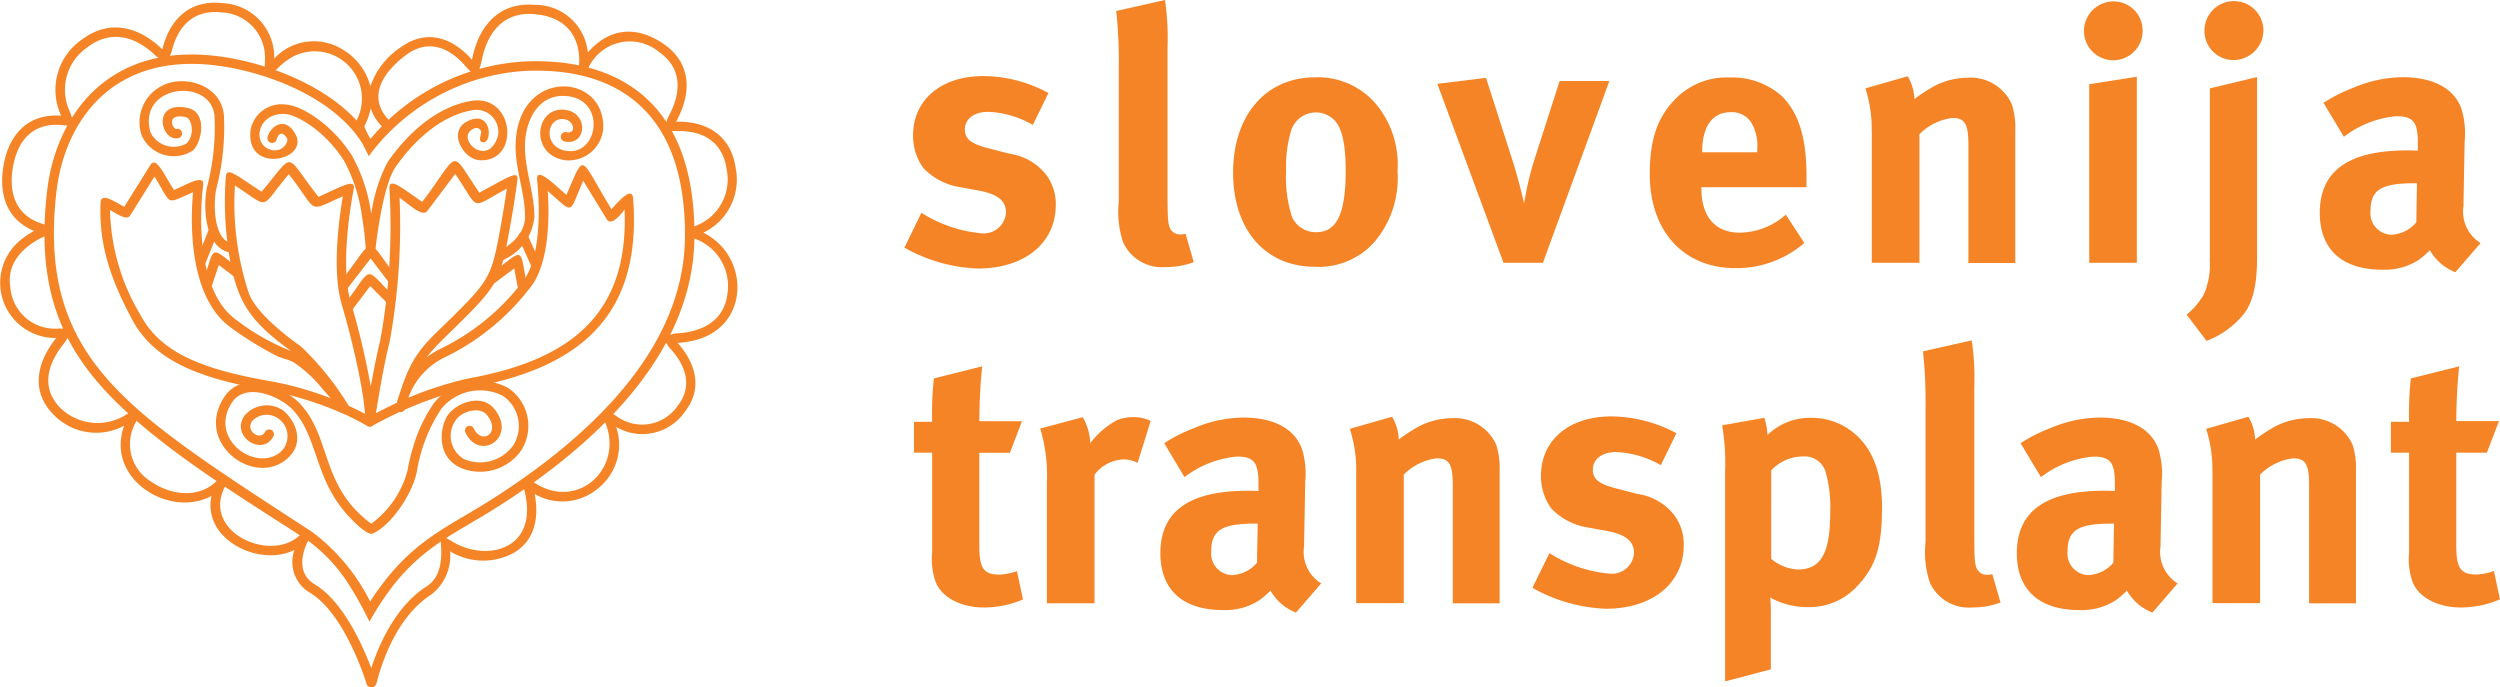
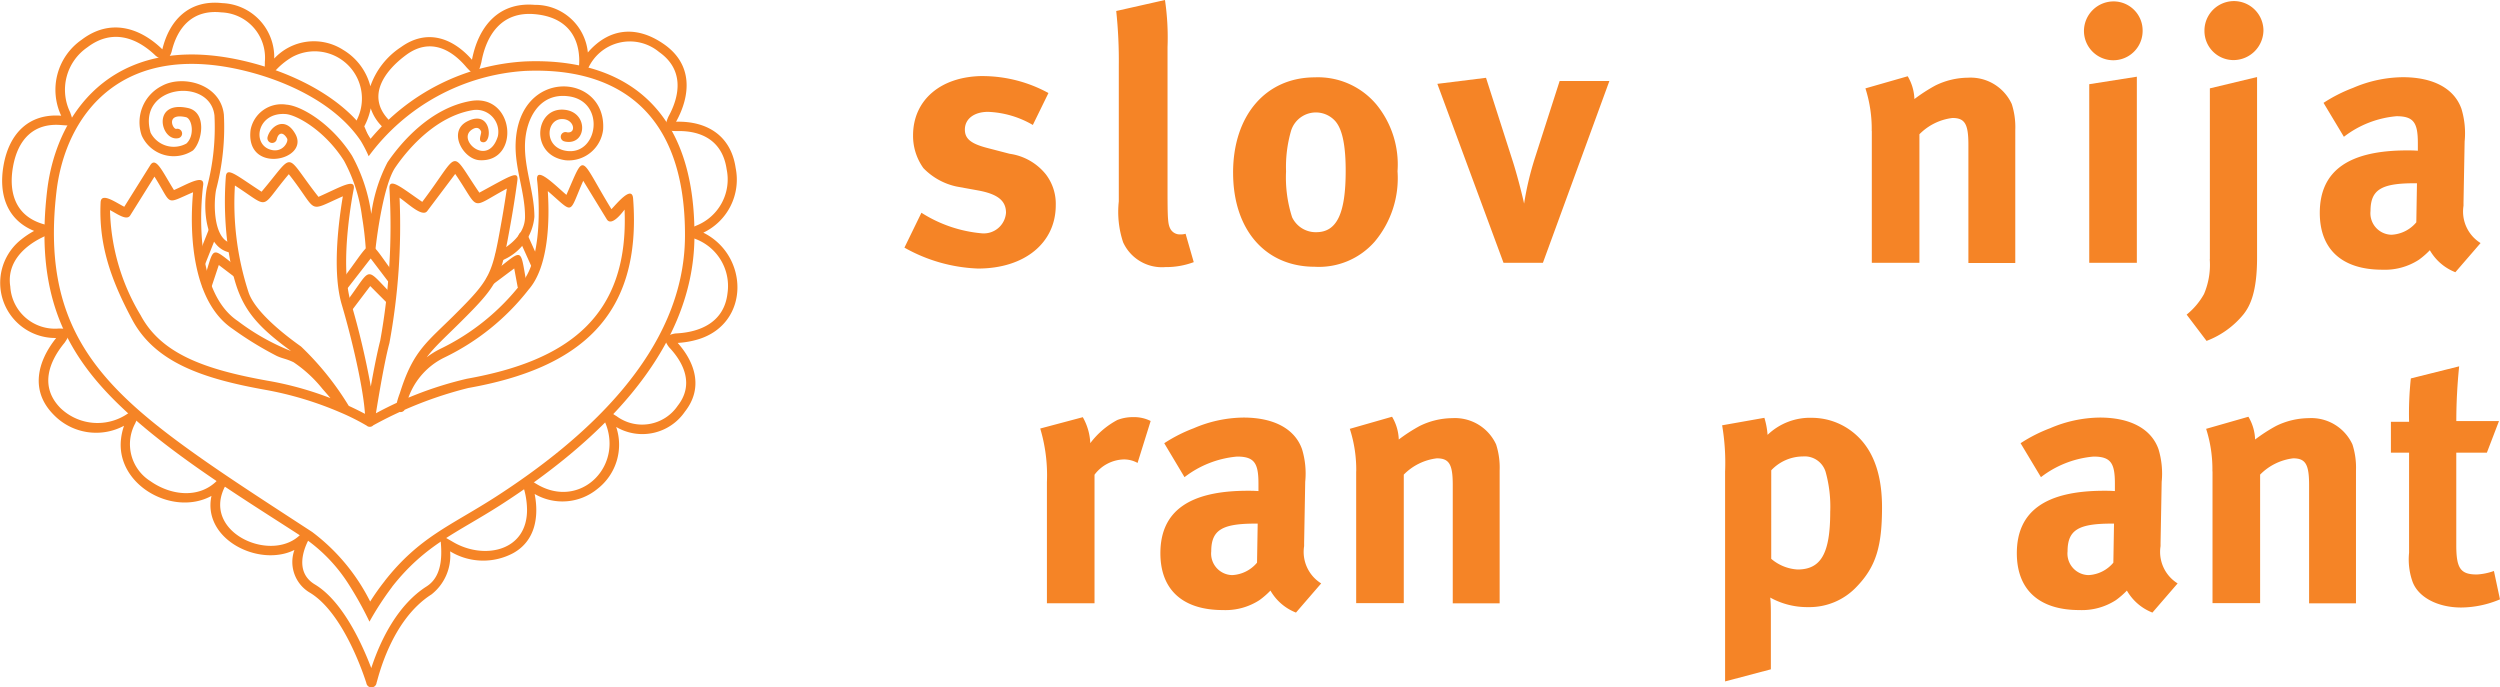
<svg xmlns="http://www.w3.org/2000/svg" width="194.313" height="53.418" viewBox="0 0 194.313 53.418">
  <defs>
    <clipPath id="clip-path">
      <rect id="Rectangle_1" data-name="Rectangle 1" width="194.313" height="53.418" fill="#f58426" />
    </clipPath>
  </defs>
  <g id="Group_1" data-name="Group 1" clip-path="url(#clip-path)">
    <path id="Path_1" data-name="Path 1" d="M30.142,9.206c.055.061.15.151.15.151l-.125.5-1.409,1.515-.11-.11L27.552,9.631a4.588,4.588,0,0,0,.3-.6,3.671,3.671,0,0,0-5.129-4.638,5.555,5.555,0,0,0-1.519,1.3l-.655-.279a4.193,4.193,0,0,0,.036-.64A3.521,3.521,0,0,0,17.212.93c-2.224-.245-3.423,1.149-3.873,3.054a1.479,1.479,0,0,1-.41.665,1.615,1.615,0,0,1-.83-.35c-1.494-1.444-3.4-2.1-5.3-.66A4,4,0,0,0,5.451,8.692a10.278,10.278,0,0,1,.319,1.054s-.684-.03-1.024-.061c-2.115-.175-3.355,1.1-3.734,3.239-.365,2.059.23,3.783,2.23,4.423a3.047,3.047,0,0,0,.525.125l.075.71a5.257,5.257,0,0,0-.54.229C1.823,19.132.513,20.4.8,22.247A3.479,3.479,0,0,0,4.592,25.5a9.212,9.212,0,0,1,.964.07,4.511,4.511,0,0,1-.534,1.034C3.782,28.1,3.067,30.048,4.716,31.7a4.154,4.154,0,0,0,5.518.185l.53.489a3.711,3.711,0,0,0-.254.5,3.394,3.394,0,0,0,1.184,4.493c1.634,1.149,3.9,1.385,5.292-.165l.581.444a2.515,2.515,0,0,0-.205.4c-1.464,3.464,3.923,5.728,6.063,3.394l.589.43a4.393,4.393,0,0,0-.195.4c-.469,1.1-.57,2.389.655,3.124,2.039,1.224,3.539,4.283,4.383,6.5.774-2.369,2.149-4.978,4.3-6.347,1.335-.85,1.209-2.719,1.034-4.043,0,0,.775.444,1.025.59,2.369,1.4,5.8.754,5.747-2.565a6.126,6.126,0,0,0-.34-1.889l.585-.4a3.653,3.653,0,0,0,.394.285c3.523,2.24,7.152-1.514,5.253-5.107l.559-.45a4.26,4.26,0,0,0,.5.34,3.342,3.342,0,0,0,4.758-.8c1.265-1.605.53-3.284-.66-4.543a1.847,1.847,0,0,1-.365-.746,2,2,0,0,1,.864-.335c1.925-.084,3.778-.879,4.034-3.123a3.906,3.906,0,0,0-2.939-4.359l0-.709a3.684,3.684,0,0,0,.514-.19,3.862,3.862,0,0,0,2.359-4.378c-.319-2.215-1.944-3.029-3.9-2.969a5.492,5.492,0,0,1-.92-.09,3.808,3.808,0,0,1,.29-1.025c.95-1.724,1.18-3.7-.724-5.034a3.556,3.556,0,0,0-5.538,1.335L45,5.108a4.131,4.131,0,0,0,.02-.579c-.075-2.065-1.314-3.284-3.489-3.464-2.534-.21-3.724,1.6-4.113,3.724a7,7,0,0,1-.391,1.143,7.956,7.956,0,0,1-.779-.745c-1.195-1.424-2.844-2.269-4.638-.98-1.749,1.275-3.094,3.208-1.464,5M21.314,4.518a4.207,4.207,0,0,1,5.359-.674,4.626,4.626,0,0,1,2.114,2.828,5.977,5.977,0,0,1,2.374-3.039c2.065-1.489,4.079-.67,5.523.98C37.158,2.144,38.663.1,41.566.345a4.1,4.1,0,0,1,4.124,3.7c1.62-1.875,3.749-2.16,5.928-.635,2.244,1.57,2.069,3.964.93,6.018,2.319-.065,4.258,1.009,4.632,3.6a4.564,4.564,0,0,1-2.514,5.023C58.2,19.8,58.33,25.1,54.272,26.34a6.9,6.9,0,0,1-1.6.28c1.354,1.519,2.014,3.508.559,5.347a4.007,4.007,0,0,1-5.338,1.185,4.339,4.339,0,0,1-1.45,4.808,4.285,4.285,0,0,1-4.887.4c.34,1.729.075,3.634-1.67,4.6a4.947,4.947,0,0,1-4.9-.14,3.836,3.836,0,0,1-1.449,3.349c-3.179,2.025-4.164,6.6-4.269,6.868a.4.4,0,0,1-.794.014c-.07-.2-1.674-5.392-4.394-7.021a2.765,2.765,0,0,1-1.195-3.319c-2.733,1.369-7.177-.819-6.448-4.2-3.008,1.64-7.476-.869-7.026-4.462a4.82,4.82,0,0,1,.229-.99,4.59,4.59,0,0,1-5.453-.84c-1.9-1.9-1.249-4.2.18-5.982a4.287,4.287,0,0,1-2.714-7.657,6.524,6.524,0,0,1,1-.665C.524,17.048-.121,15.059.279,12.805c.444-2.5,2-4.034,4.478-3.844a4.733,4.733,0,0,1,1.584-5.9c2.21-1.684,4.529-.964,6.278.74C13.158,1.55,14.683-.075,17.277.21a4.2,4.2,0,0,1,4.037,4.308m7.5,3.869a5.065,5.065,0,0,1-.5,1.4l.67,1.579h-.324l1.189-.98-.175-.61L29.6,9.7a3.55,3.55,0,0,1-.785-1.314" transform="translate(0 0.033)" fill="#f58426" />
    <path id="Path_2" data-name="Path 2" d="M29.36,44.482c2.688-3.419,5.123-4.283,8.591-6.512,6.9-4.443,14.694-11.276,14.744-20.252C52.766,5.108,43.819,4.7,40.281,4.843a16.364,16.364,0,0,0-12.17,6.633,10.05,10.05,0,0,0-.61-1.185c-1.86-2.774-5.373-4.473-8.466-5.313C9.048,2.264,4.545,8.147,3.841,14.25,2.667,24.4,6.875,29.068,14.337,34.416c2.668,1.914,5.8,3.928,9.381,6.263a15.355,15.355,0,0,1,4.509,5.408,18.661,18.661,0,0,1,1.134-1.6m.575.455a23.366,23.366,0,0,0-1.765,2.709A26.793,26.793,0,0,0,26.591,44.8a12.5,12.5,0,0,0-3.274-3.5c-5.057-3.3-12.045-7.462-16.043-12-3.489-3.959-4.937-8.417-4.158-15.129.75-6.448,5.613-12.749,16.109-9.9,3.308.9,7.147,2.789,9.032,5.848A16.907,16.907,0,0,1,40.25,4.108c3.629-.15,13.255.316,13.181,13.615C53.381,26.989,45.478,34,38.351,38.59c-3.374,2.164-5.817,3.043-8.417,6.347" transform="translate(0.545 0.668)" fill="#f58426" />
    <path id="Path_3" data-name="Path 3" d="M25.787,15.4a12.162,12.162,0,0,1,1.263-4.017c1.109-1.629,3.389-4.225,6.457-4.763,3.448-.606,3.883,4.778.7,4.6-1.274-.07-2.494-2.219-.978-3.009,1.914-.994,2,1.64,1.268,1.615-.509-.02-.095-.679-.179-.856-.214-.443-.594-.2-.7-.133-1.234.784,1.254,3,2.01.519a1.708,1.708,0,0,0-2-2.019c-2.758.484-4.893,2.864-5.978,4.453-.845,1.24-1.386,4.9-1.551,6.487l-.729-.019a25.936,25.936,0,0,0-.3-2.64,12.493,12.493,0,0,0-1.4-4.353C22.177,8.912,20,7.7,19.134,7.632c-2.178-.154-2.628,2.255-1.255,2.745,1,.355,1.5-.6,1.366-.841-.31-.549-.68-.479-.809.076a.368.368,0,0,1-.716-.166c.19-.824,1.344-1.728,2.164-.268,1.16,2.059-3.9,3.184-3.478-.31A2.444,2.444,0,0,1,19.184,6.9c1.184.085,3.54,1.5,5.108,3.973A13.09,13.09,0,0,1,25.787,15.4" transform="translate(3.07 1.232)" fill="#f58426" />
    <path id="Path_4" data-name="Path 4" d="M12.149,9.743c-1.38.29-2.114-2.969.745-2.344,1.509.33,1.11,2.624.389,3.3A2.725,2.725,0,0,1,9.3,9.533,3.167,3.167,0,0,1,10.869,5.68c1.605-.885,4.563-.165,4.819,2.235a18.971,18.971,0,0,1-.6,5.812c-.22,1.114-.215,3.888,1.19,4.183a.365.365,0,1,1-.151.714c-1.934-.41-2.064-3.5-1.759-5.042a18.192,18.192,0,0,0,.589-5.593C14.633,4.965,8.9,5.58,9.995,9.323a2.027,2.027,0,0,0,2.783.835c.676-.634.436-1.944-.045-2.048-1.594-.35-1.024.969-.739.91a.37.37,0,0,1,.154.724" transform="translate(1.713 0.996)" fill="#f58426" />
    <path id="Path_5" data-name="Path 5" d="M13.261,18.977c1.014-3.049.455-3.018,2.839-1.2a.367.367,0,0,1-.445.584l-1.129-.86-.57,1.71a.367.367,0,0,1-.695-.235" transform="translate(2.481 3.097)" fill="#f58426" />
    <path id="Path_6" data-name="Path 6" d="M14.489,15.345l-.914,2.3a.366.366,0,1,1-.68-.27l.916-2.3a.365.365,0,1,1,.679.27" transform="translate(2.411 2.781)" fill="#f58426" />
    <path id="Path_7" data-name="Path 7" d="M22.614,20.214c2.194-2.894,1.385-2.939,3.769-.55a.368.368,0,0,1-.52.52l-1.31-1.314L23.2,20.659a.367.367,0,0,1-.584-.445" transform="translate(4.223 3.365)" fill="#f58426" />
    <path id="Path_8" data-name="Path 8" d="M22.311,18.876c2.774-3.568,1.855-3.654,4.238-.509a.367.367,0,0,1-.584.444l-1.319-1.738-1.755,2.258a.368.368,0,0,1-.579-.455" transform="translate(4.166 3.017)" fill="#f58426" />
    <path id="Path_9" data-name="Path 9" d="M31.986,18.331C34.82,16.2,34.4,15.872,34.979,19a.366.366,0,1,1-.72.134L34,17.736l-1.575,1.179a.365.365,0,0,1-.439-.584" transform="translate(5.967 3.128)" fill="#f58426" />
    <path id="Path_10" data-name="Path 10" d="M32.617,18.521c.04-.02,2.12-.955,2.12-2.729,0-1.939-.805-3.769-.73-5.722.22-5.943,7.077-5.463,6.8-1.06a2.7,2.7,0,0,1-2.9,2.389c-2.828-.355-2.433-4.163-.1-3.928,1.875.19,1.744,2.733.106,2.484a.923.923,0,0,1-.151-.036A.367.367,0,1,1,38,9.224c.73.11.585-.939-.265-1.025-1.38-.139-1.614,2.24.265,2.475,2.434.305,3.018-3.864.125-4.249C35.855,6.12,34.806,8.17,34.736,10.1s.729,3.763.729,5.693A4.047,4.047,0,0,1,32.9,19.2a.366.366,0,0,1-.285-.674" transform="translate(6.071 1.06)" fill="#f58426" />
    <path id="Path_11" data-name="Path 11" d="M34.637,15.392l.945,2.1a.367.367,0,0,1-.67.3l-.945-2.1a.367.367,0,0,1,.67-.3" transform="translate(6.36 2.844)" fill="#f58426" />
-     <path id="Path_12" data-name="Path 12" d="M34.174,28.628c.64,1.339,2.169.315,1-1.07-.56-.659-2-.265-2.459.515a2.092,2.092,0,0,0,.7,2.939A3.169,3.169,0,0,0,37.273,29.9a2.835,2.835,0,0,0-.845-3.808,3.892,3.892,0,0,0-4.768,1,12.365,12.365,0,0,0-1.909,4.9c-.344,1.713-1.975,4.163-3.428,4.808-.441.195-1.735-1.2-1.744-1.215C21.764,32.7,22.134,29.363,20.13,27.2c-.986-1.059-3.694-2.224-4.764-.564-1.819,2.828,1.85,5.422,3.774,3.838a1.668,1.668,0,0,0-.224-2.659,1.543,1.543,0,0,0-1.955.23c-.575.794.62,1.564.989.859a.367.367,0,0,1,.651.341c-.855,1.629-3.394-.025-2.23-1.629a2.254,2.254,0,0,1,3.02-.36c.93.784,1.734,2.533.215,3.783-2.565,2.114-7.122-1.269-4.858-4.8,1.564-2.439,5-.525,5.917.46,2.439,2.629,1.6,6.258,5.342,9.187l.2.15a7.481,7.481,0,0,0,2.824-4.163,14.353,14.353,0,0,1,.424-1.78,11.837,11.837,0,0,1,1.62-3.428,4.618,4.618,0,0,1,5.763-1.19A3.558,3.558,0,0,1,37.887,30.3a3.89,3.89,0,0,1-4.778,1.369C31.28,30.8,31.536,28.653,32.09,27.7c.57-.975,2.6-1.864,3.654-.62,1.874,2.215-1.12,4.194-2.219,1.86a.36.36,0,1,1,.65-.31" transform="translate(2.649 4.671)" fill="#f58426" />
    <path id="Path_13" data-name="Path 13" d="M21.392,25.31c-3.333-2.429-4.233-3.864-4.858-7.747a26.338,26.338,0,0,1-.215-5.788c.05-.835.805-.129,2.779,1.149,2.69-3.174,1.694-3.064,4.423.4,1.74-.769,2.923-1.509,2.735-.575-.006.025-1.145,5.638-.226,8.751a61.721,61.721,0,0,1,1.559,6.567c.221-1.259.5-2.668.73-3.558a50.028,50.028,0,0,0,.72-11.805c-.075-1,1.079.014,2.549,1.009,3.023-4,2.064-4.179,4.437-.715,2.459-1.329,3.064-1.769,2.954-.935,0,0-.2,1.545-.515,3.294-.774,4.338-.874,4.7-3.953,7.752-2.4,2.384-3.319,2.923-4.244,6.632a.367.367,0,1,1-.715-.159,6.418,6.418,0,0,1,3.429-4.439,17.712,17.712,0,0,0,6.308-5.1c1.914-2.19,1.24-7.912,1.229-7.982-.15-1.224,1.4.365,2.274,1.109,1.5-3.408.965-3.028,3.5,1.11.36-.36,1.6-1.914,1.684-.83.7,9.161-4.174,13.195-12.805,14.729a30.563,30.563,0,0,0-7.492,2.959.573.573,0,0,1-.375-.011,17.635,17.635,0,0,0-2.134-1.069,26.627,26.627,0,0,0-5.777-1.735c-4.893-.875-8.577-2.139-10.351-5.457-1.7-3.179-2.609-5.878-2.454-9.116.04-.816,1.174.01,1.839.344l2.019-3.229c.45-.72.975.555,1.844,1.93.99-.425,2.4-1.3,2.269-.366-.014.095-1.1,8,2.694,10.546a17.524,17.524,0,0,0,4.138,2.334M30.4,29.279a3.565,3.565,0,0,0-.12.445l-.715-.16s.17-.674.455-1.514c.964-2.8,1.989-3.489,3.984-5.463,2.953-2.934,3-3.184,3.748-7.362.18-1,.321-1.934.411-2.543-2.97,1.6-2.029,1.759-4.014-1.14L31.974,14.43c-.38.5-1.484-.584-2.149-1.04a50.427,50.427,0,0,1-.79,11.3c-.511,1.889-1.16,6.177-1.16,6.177a.366.366,0,1,1-.729-.069c.07-1.615-.86-5.873-1.814-9.1-.695-2.344-.335-5.943.084-8.417-2.888,1.274-1.833,1.285-4.2-1.719-2.334,2.754-1.345,2.719-4.189.88a22.335,22.335,0,0,0,1.04,8.241c.47,1.54,2.824,3.369,4.1,4.274a22.562,22.562,0,0,1,3.677,4.563.366.366,0,1,1-.595.425s-.634-.815-1.419-1.7a10.07,10.07,0,0,0-2.249-2.07c-.62-.29-.785-.254-1.29-.48a26.542,26.542,0,0,1-3.439-2.109c-3.1-2.084-3.383-7.252-3.078-10.62-2.24.959-1.579,1.034-3-1.215L8.888,14.769c-.274.441-1.045-.15-1.57-.414A16.536,16.536,0,0,0,9.7,22.527c1.59,2.978,4.928,4.2,9.837,5.082A25.573,25.573,0,0,1,27.526,30.4a28.342,28.342,0,0,1,7.532-2.939c7.766-1.385,12.609-4.792,12.254-13.145-.045.045-.989,1.4-1.385.746L44.1,12.076c-1.165,2.643-.665,2.6-2.754.8.15,2.3.064,5.878-1.485,7.647A18.452,18.452,0,0,1,33.3,25.815,5.542,5.542,0,0,0,30.4,29.279" transform="translate(1.232 1.977)" fill="#f58426" />
-     <path id="Path_14" data-name="Path 14" d="M64.907,28.23a42.1,42.1,0,0,1,.222-4.251l-3.755.94a25.179,25.179,0,0,0-.137,3.37H59.826v2.4h1.412v7.784a5.164,5.164,0,0,0,.247,2.181c.411,1.241,1.934,2.071,3.807,2.071A7.86,7.86,0,0,0,68.3,42.1l-.47-2.206a4.633,4.633,0,0,1-1.326.273c-1.266,0-1.6-.47-1.6-2.267v-7.2h2.378l.94-2.456H64.907Z" transform="translate(11.213 4.494)" fill="#f58426" fill-rule="evenodd" />
    <path id="Path_15" data-name="Path 15" d="M68.61,32.328v9.444h3.7V31.78a2.948,2.948,0,0,1,2.267-1.189,2.158,2.158,0,0,1,1.078.273l1.018-3.26a2.868,2.868,0,0,0-1.377-.3,3.288,3.288,0,0,0-1.215.223,6.374,6.374,0,0,0-2.1,1.8,4.47,4.47,0,0,0-.582-2.019l-3.309.881a12.687,12.687,0,0,1,.521,4.141" transform="translate(12.762 5.118)" fill="#f58426" fill-rule="evenodd" />
    <path id="Path_16" data-name="Path 16" d="M77.829,31.965a7.8,7.8,0,0,1,4.088-1.6c1.351,0,1.66.522,1.66,2.1v.582c-.386-.025-.557-.025-.83-.025-4.5,0-6.792,1.548-6.792,4.858,0,2.815,1.711,4.415,4.859,4.415a4.852,4.852,0,0,0,2.839-.771,6.353,6.353,0,0,0,.856-.743,3.939,3.939,0,0,0,1.984,1.71l1.959-2.267a2.883,2.883,0,0,1-1.326-2.9v-.248l.085-4.747a6.486,6.486,0,0,0-.248-2.54c-.556-1.575-2.181-2.456-4.55-2.456a9.974,9.974,0,0,0-3.866.83,11.8,11.8,0,0,0-2.293,1.164Zm5.637,6.646a2.686,2.686,0,0,1-1.933.967,1.672,1.672,0,0,1-1.626-1.848c0-1.685.881-2.155,3.447-2.155h.163Z" transform="translate(14.237 5.122)" fill="#f58426" fill-rule="evenodd" />
    <path id="Path_17" data-name="Path 17" d="M88.849,31.529V41.768h3.7V31.777a4.323,4.323,0,0,1,2.566-1.266c.967,0,1.241.47,1.241,2.07v9.2H100V31.452a5.868,5.868,0,0,0-.274-2.019,3.519,3.519,0,0,0-3.4-2.045,5.84,5.84,0,0,0-2.54.608,12.779,12.779,0,0,0-1.626,1.052,3.694,3.694,0,0,0-.522-1.77l-3.284.94a10.312,10.312,0,0,1,.5,3.311" transform="translate(16.56 5.113)" fill="#f58426" fill-rule="evenodd" />
-     <path id="Path_18" data-name="Path 18" d="M106.436,27.256c-3.284,0-5.466,1.848-5.466,4.611a4.242,4.242,0,0,0,.8,2.54,5.033,5.033,0,0,0,2.592,1.438l1.659.3c1.489.273,2.181.769,2.181,1.736a1.726,1.726,0,0,1-1.873,1.6,10.422,10.422,0,0,1-4.7-1.6l-1.326,2.7a12.555,12.555,0,0,0,5.714,1.624c3.618,0,6.048-1.984,6.048-4.918a3.767,3.767,0,0,0-.769-2.4,4.388,4.388,0,0,0-2.814-1.6l-1.711-.445c-1.3-.334-1.77-.718-1.77-1.437,0-.83.718-1.377,1.8-1.377a7.569,7.569,0,0,1,3.482,1.018l1.215-2.481a10.83,10.83,0,0,0-5.064-1.309" transform="translate(18.802 5.109)" fill="#f58426" fill-rule="evenodd" />
    <path id="Path_19" data-name="Path 19" d="M112.955,31.489V47.837l3.558-.94V42.481s0-.829-.051-1.162a5.926,5.926,0,0,0,2.951.743,5.04,5.04,0,0,0,3.782-1.6c1.488-1.548,1.958-3.122,1.958-6.158,0-3.26-1.1-5.082-2.625-6.1a5.139,5.139,0,0,0-2.789-.855,4.768,4.768,0,0,0-3.482,1.325,5.993,5.993,0,0,0-.248-1.325l-3.284.582a17.363,17.363,0,0,1,.232,3.558m3.585-.059a3.4,3.4,0,0,1,2.454-1.078,1.7,1.7,0,0,1,1.77,1.19,10.057,10.057,0,0,1,.36,3.122c0,3.233-.72,4.474-2.541,4.474a3.452,3.452,0,0,1-2.044-.83Z" transform="translate(21.128 5.126)" fill="#f58426" fill-rule="evenodd" />
-     <path id="Path_20" data-name="Path 20" d="M125.871,23.134a36.606,36.606,0,0,1,.2,4.251V37.933a7.51,7.51,0,0,0,.334,3.173,3.315,3.315,0,0,0,3.284,1.933,6.157,6.157,0,0,0,2.207-.385l-.634-2.206a1.3,1.3,0,0,1-.41.051.837.837,0,0,1-.745-.385c-.222-.385-.248-.718-.248-3.148V25.948a20.083,20.083,0,0,0-.2-3.669Z" transform="translate(23.593 4.176)" fill="#f58426" fill-rule="evenodd" />
    <path id="Path_21" data-name="Path 21" d="M133.889,31.965a7.8,7.8,0,0,1,4.088-1.6c1.352,0,1.66.522,1.66,2.1v.582c-.385-.025-.556-.025-.83-.025-4.5,0-6.792,1.548-6.792,4.858,0,2.815,1.711,4.415,4.859,4.415a4.858,4.858,0,0,0,2.84-.771,6.366,6.366,0,0,0,.855-.743,3.944,3.944,0,0,0,1.984,1.71l1.959-2.267a2.883,2.883,0,0,1-1.326-2.9v-.248l.087-4.747a6.535,6.535,0,0,0-.248-2.54c-.557-1.575-2.181-2.456-4.56-2.456a10.005,10.005,0,0,0-3.866.83,11.8,11.8,0,0,0-2.293,1.164Zm5.628,6.646a2.686,2.686,0,0,1-1.933.967,1.672,1.672,0,0,1-1.626-1.848c0-1.685.881-2.155,3.447-2.155h.163Z" transform="translate(24.744 5.122)" fill="#f58426" fill-rule="evenodd" />
    <path id="Path_22" data-name="Path 22" d="M144.9,31.529V41.768h3.7V31.777a4.329,4.329,0,0,1,2.566-1.266c.967,0,1.241.47,1.241,2.07v9.2h3.644V31.452a5.868,5.868,0,0,0-.274-2.019,3.519,3.519,0,0,0-3.4-2.045,5.847,5.847,0,0,0-2.54.608,12.778,12.778,0,0,0-1.626,1.052,3.7,3.7,0,0,0-.521-1.77l-3.286.94a10.321,10.321,0,0,1,.488,3.311" transform="translate(27.068 5.113)" fill="#f58426" fill-rule="evenodd" />
    <path id="Path_23" data-name="Path 23" d="M161.583,28.23a42.1,42.1,0,0,1,.222-4.251l-3.755.94a25.178,25.178,0,0,0-.137,3.37H156.5v2.4h1.412v7.784a5.164,5.164,0,0,0,.247,2.181c.411,1.241,1.934,2.071,3.807,2.071a7.86,7.86,0,0,0,3.011-.634l-.47-2.206a4.633,4.633,0,0,1-1.326.273c-1.266,0-1.6-.47-1.6-2.267v-7.2h2.378l.94-2.456h-3.319Z" transform="translate(29.334 4.494)" fill="#f58426" fill-rule="evenodd" />
    <path id="Path_24" data-name="Path 24" d="M65.337,4.978c-3.284,0-5.466,1.848-5.466,4.611a4.3,4.3,0,0,0,.8,2.54,5.033,5.033,0,0,0,2.592,1.438l1.651.3c1.488.273,2.181.769,2.181,1.736a1.732,1.732,0,0,1-1.874,1.6,10.432,10.432,0,0,1-4.7-1.6L59.2,18.314a12.543,12.543,0,0,0,5.714,1.626c3.618,0,6.048-1.985,6.048-4.92a3.767,3.767,0,0,0-.769-2.4,4.388,4.388,0,0,0-2.814-1.6l-1.711-.445c-1.3-.334-1.77-.718-1.77-1.437,0-.83.718-1.377,1.8-1.377a7.458,7.458,0,0,1,3.482,1.019l1.214-2.482a10.685,10.685,0,0,0-5.055-1.317" transform="translate(11.097 0.933)" fill="#f58426" fill-rule="evenodd" />
    <path id="Path_25" data-name="Path 25" d="M73.064.855a36.6,36.6,0,0,1,.2,4.251V15.654a7.51,7.51,0,0,0,.334,3.173,3.315,3.315,0,0,0,3.284,1.933,6.157,6.157,0,0,0,2.207-.385l-.634-2.206a1.3,1.3,0,0,1-.41.051.837.837,0,0,1-.745-.385c-.222-.385-.248-.718-.248-3.148V3.669A20.083,20.083,0,0,0,76.853,0Z" transform="translate(13.695 0)" fill="#f58426" fill-rule="evenodd" />
    <path id="Path_26" data-name="Path 26" d="M80.714,12.472c0,4.448,2.515,7.313,6.347,7.313a5.757,5.757,0,0,0,4.663-1.959,7.667,7.667,0,0,0,1.77-5.466,7.363,7.363,0,0,0-1.626-5.167,5.927,5.927,0,0,0-4.808-2.13c-3.806.008-6.347,2.96-6.347,7.408m8.007-3.927c.5.633.745,1.874.745,3.781,0,3.345-.693,4.773-2.293,4.773A2.028,2.028,0,0,1,85.3,15.936a10.087,10.087,0,0,1-.47-3.559,10.119,10.119,0,0,1,.385-3.148,2.02,2.02,0,0,1,3.508-.684" transform="translate(15.129 0.949)" fill="#f58426" fill-rule="evenodd" />
    <path id="Path_27" data-name="Path 27" d="M99.226,19.473h3.062l5.167-14.132h-3.866l-1.907,5.937a23.591,23.591,0,0,0-.856,3.592c-.2-.914-.607-2.454-.916-3.4L97.866,5.093l-3.782.47Z" transform="translate(17.635 0.954)" fill="#f58426" fill-rule="evenodd" />
-     <path id="Path_28" data-name="Path 28" d="M114.986,17.133c-1.908,0-2.985-1.241-2.985-3.421V13.6h8.168v-.856c0-2.951-.582-4.858-1.873-6.184a5.782,5.782,0,0,0-4.09-1.488,5.57,5.57,0,0,0-4.448,1.907c-1.24,1.377-1.77,3.062-1.77,5.6,0,4.448,2.627,7.313,6.68,7.313A8.107,8.107,0,0,0,120,17.937l-1.437-2.206a5.472,5.472,0,0,1-3.575,1.4m-2.926-6.3c0-1.959.8-3.062,2.207-3.062a1.779,1.779,0,0,1,1.624.83,3.608,3.608,0,0,1,.445,2.121v.163H112.06Z" transform="translate(20.241 0.951)" fill="#f58426" fill-rule="evenodd" />
    <path id="Path_29" data-name="Path 29" d="M122.6,9.253V19.492h3.7V9.5a4.332,4.332,0,0,1,2.567-1.266c.965,0,1.24.47,1.24,2.07v9.2h3.644V9.167a5.864,5.864,0,0,0-.274-2.019,3.519,3.519,0,0,0-3.4-2.045,5.831,5.831,0,0,0-2.54.608,12.862,12.862,0,0,0-1.626,1.052,3.709,3.709,0,0,0-.521-1.772l-3.286.942a10.376,10.376,0,0,1,.489,3.319" transform="translate(22.887 0.936)" fill="#f58426" fill-rule="evenodd" />
    <path id="Path_30" data-name="Path 30" d="M136.819,20.41h3.7V5.945l-3.7.582Zm-.411-18.024a2.28,2.28,0,1,0,4.56,0A2.259,2.259,0,0,0,138.734.093a2.306,2.306,0,0,0-2.326,2.293" transform="translate(25.568 0.017)" fill="#f58426" fill-rule="evenodd" />
    <path id="Path_31" data-name="Path 31" d="M144.926,20.14a5.822,5.822,0,0,1-.445,2.7,5.473,5.473,0,0,1-1.351,1.6l1.548,2.044a6.829,6.829,0,0,0,2.874-2.07c.5-.633,1.052-1.711,1.052-4.389V5.974l-3.669.881V20.14Zm-.411-17.75a2.26,2.26,0,0,0,2.267,2.267A2.336,2.336,0,0,0,149.1,2.339a2.292,2.292,0,0,0-4.585.051" transform="translate(26.827 0.013)" fill="#f58426" fill-rule="evenodd" />
    <path id="Path_32" data-name="Path 32" d="M153.719,9.687a7.8,7.8,0,0,1,4.088-1.6c1.353,0,1.66.522,1.66,2.1v.582c-.385-.025-.556-.025-.83-.025-4.5,0-6.792,1.548-6.792,4.858,0,2.815,1.711,4.415,4.859,4.415a4.858,4.858,0,0,0,2.84-.771,6.367,6.367,0,0,0,.855-.743,3.944,3.944,0,0,0,1.984,1.71l1.959-2.267a2.883,2.883,0,0,1-1.326-2.9v-.248l.087-4.747a6.534,6.534,0,0,0-.248-2.54c-.557-1.575-2.181-2.456-4.56-2.456a9.974,9.974,0,0,0-3.866.83,11.8,11.8,0,0,0-2.293,1.164Zm5.628,6.646a2.686,2.686,0,0,1-1.933.967,1.672,1.672,0,0,1-1.626-1.848c0-1.685.881-2.155,3.447-2.155h.163Z" transform="translate(28.461 0.946)" fill="#f58426" fill-rule="evenodd" />
  </g>
</svg>